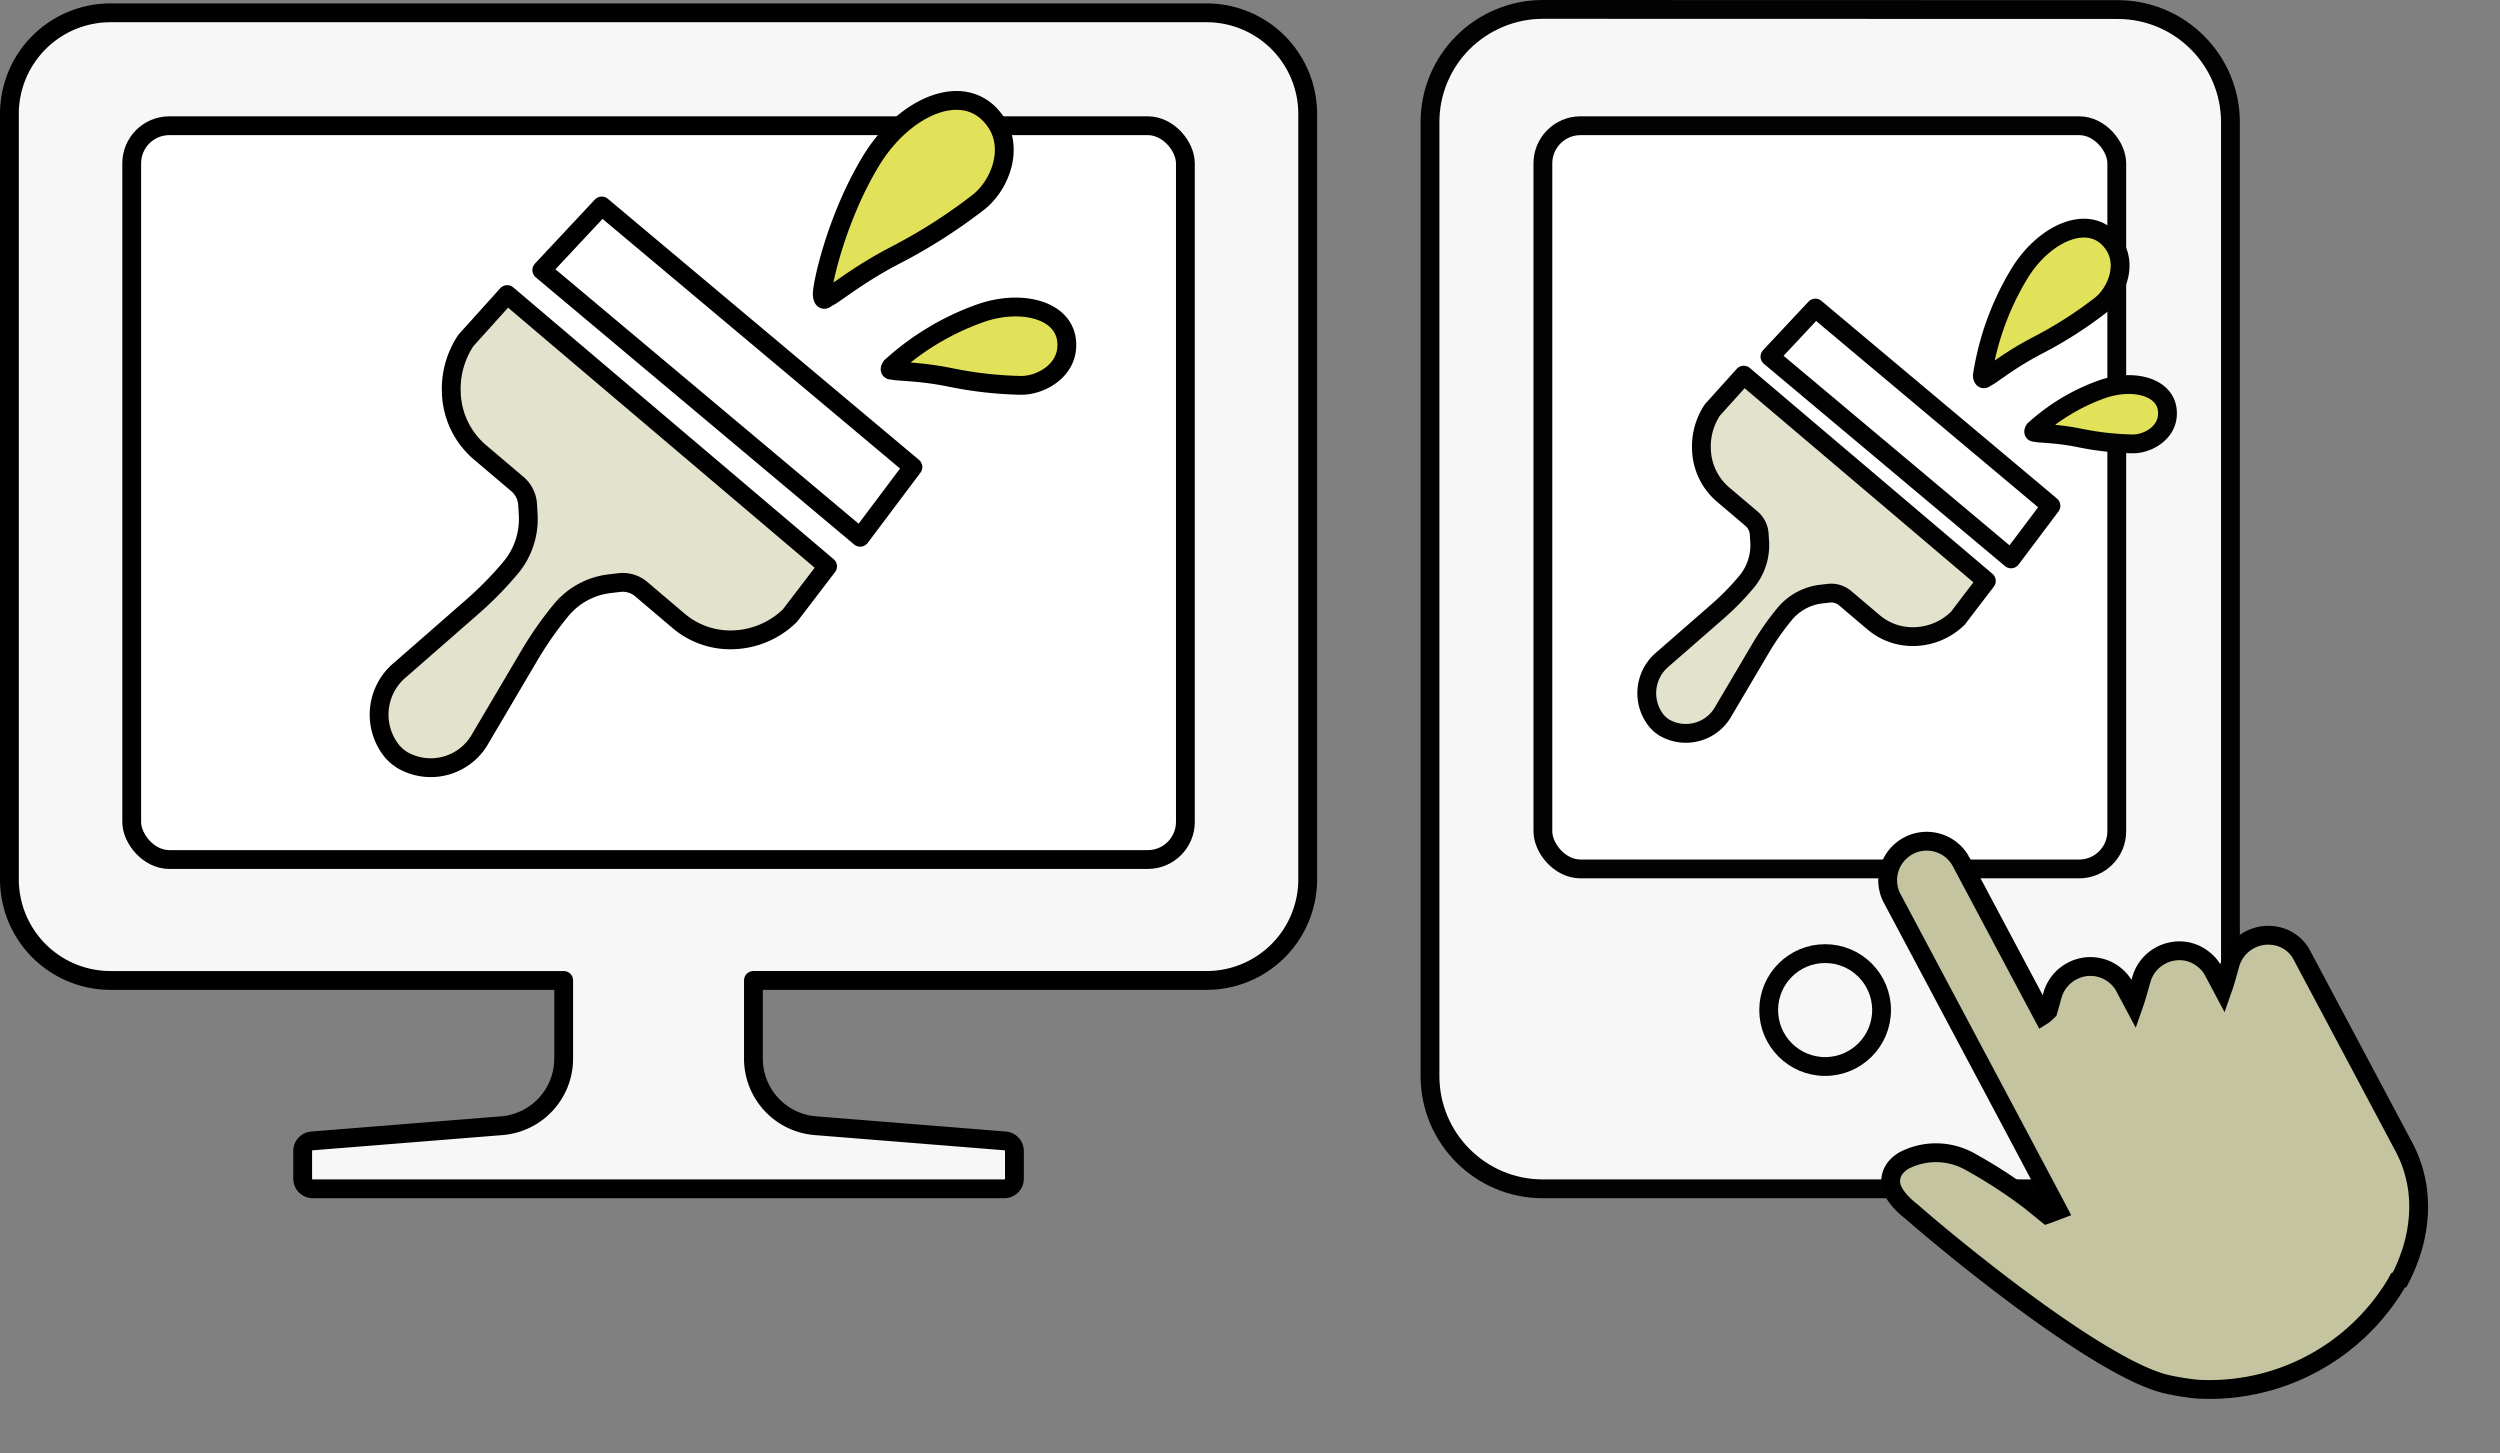
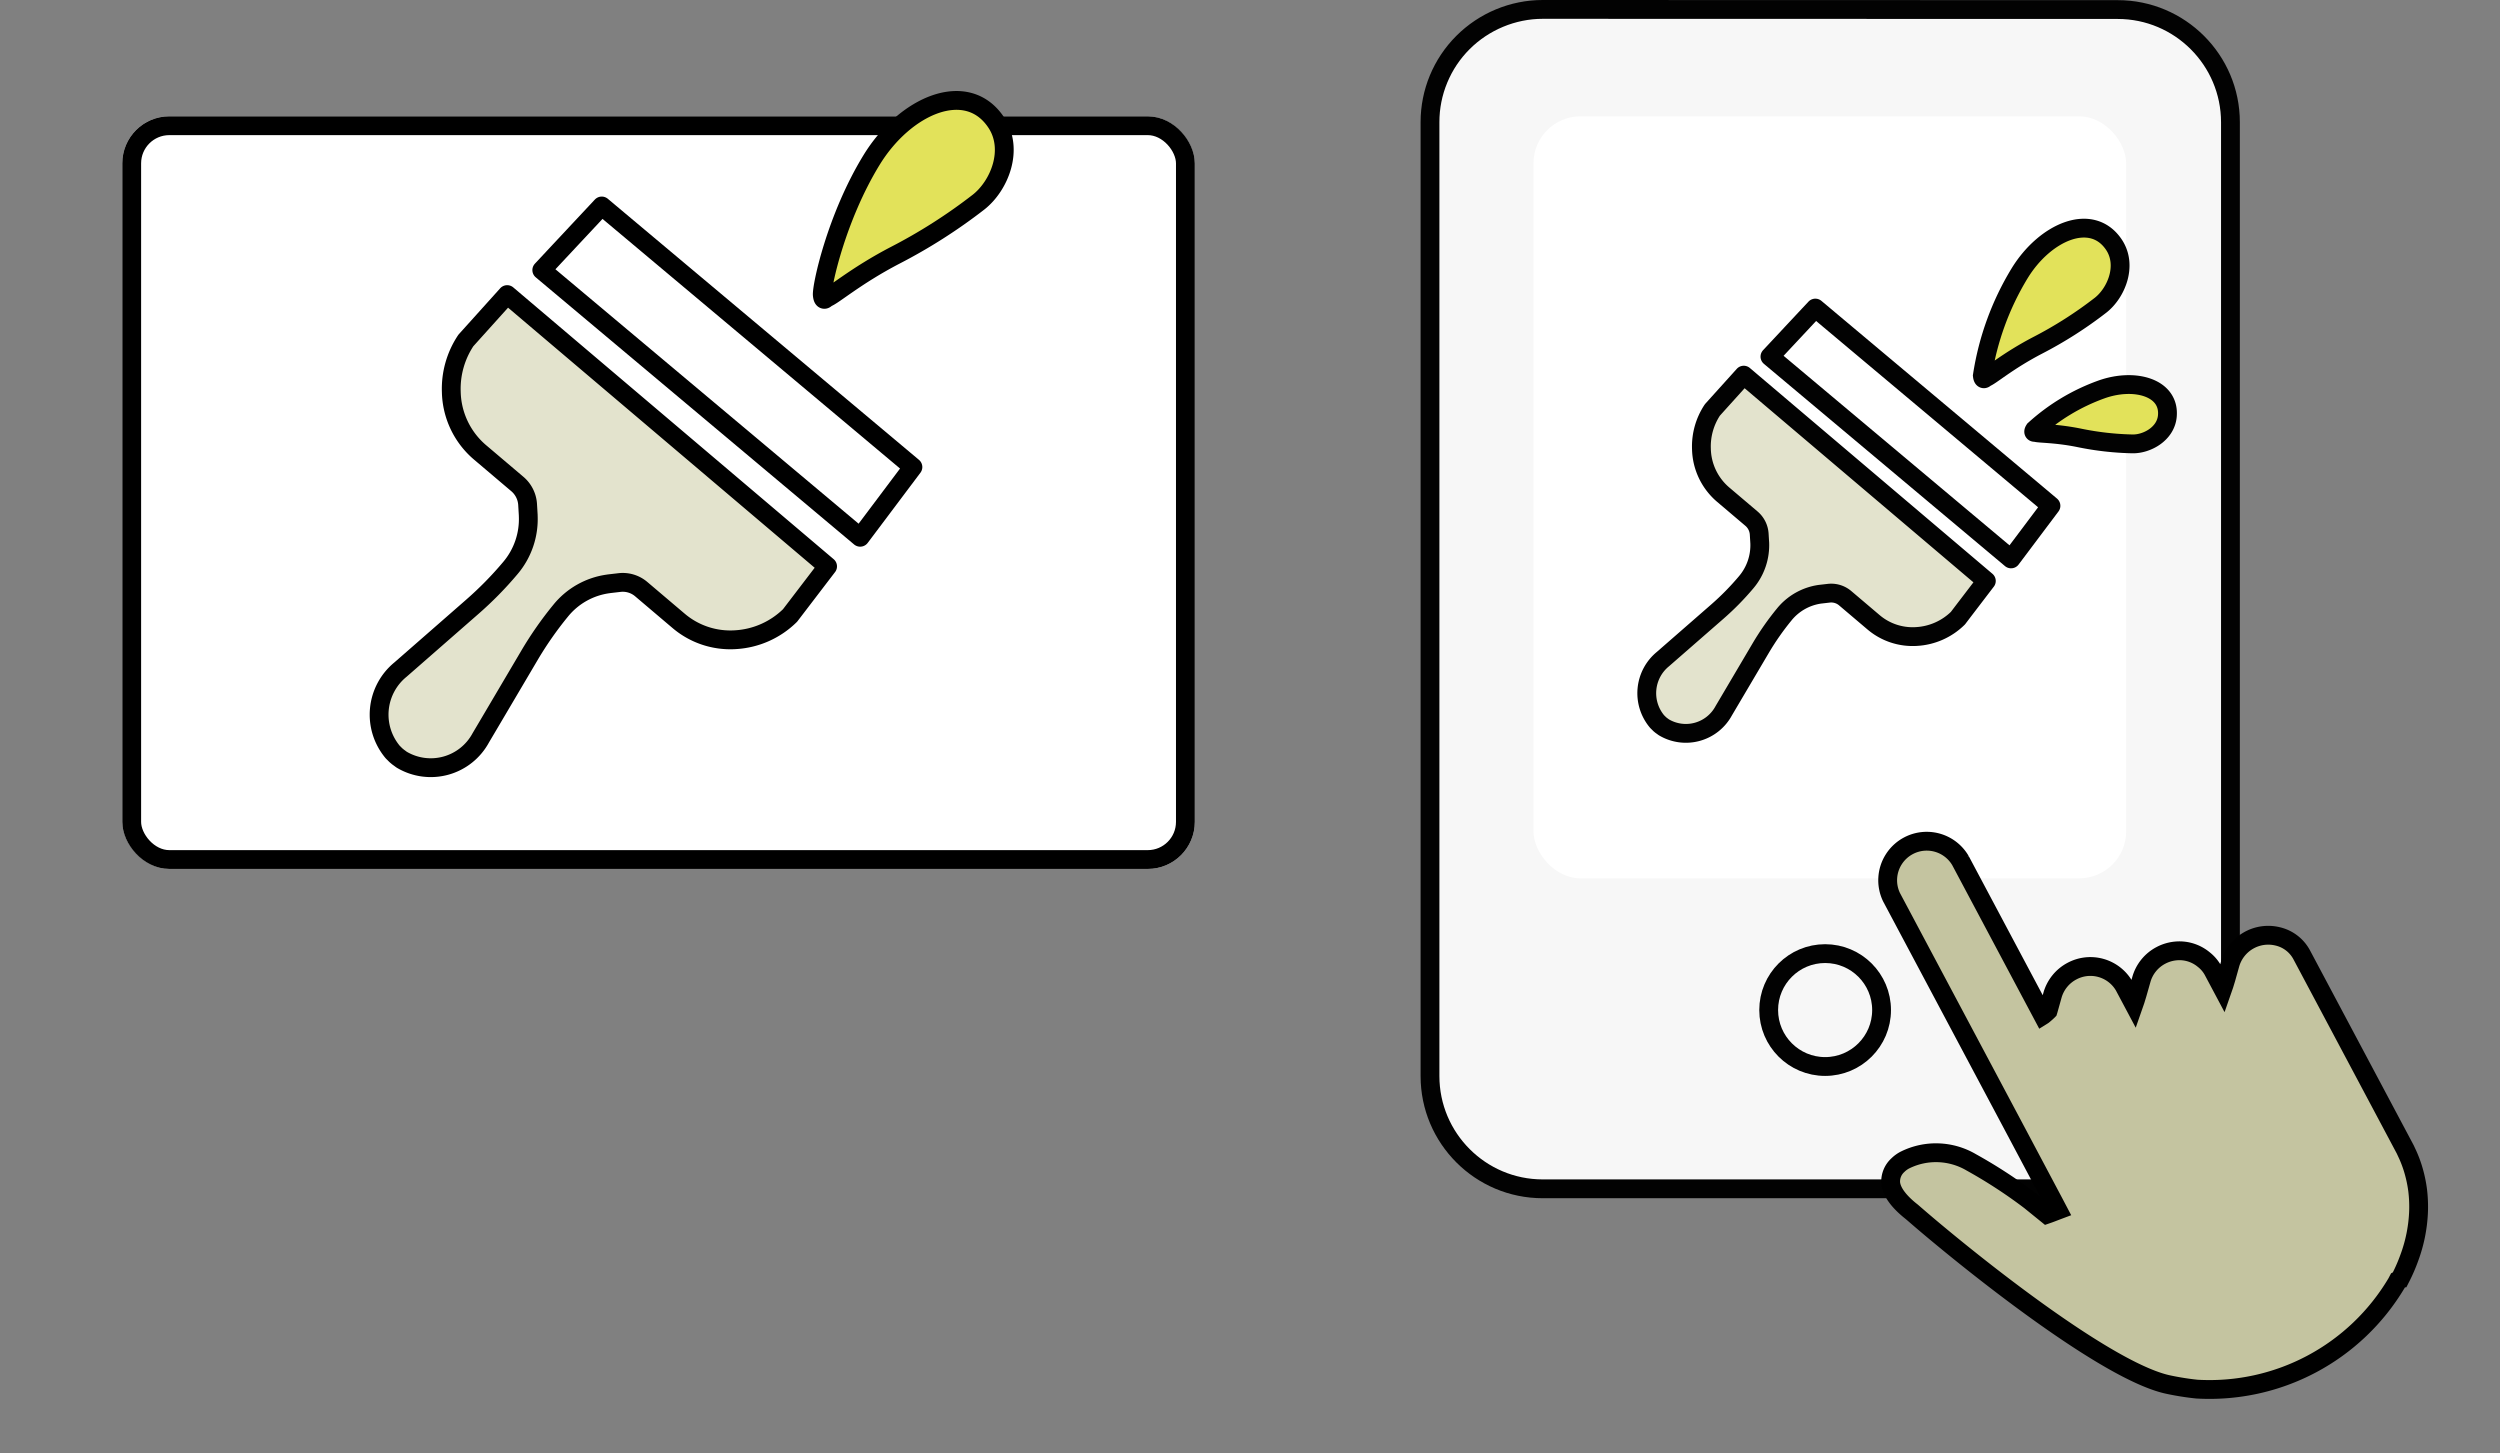
<svg xmlns="http://www.w3.org/2000/svg" width="265.735" height="154.482" viewBox="0 0 265.735 154.482">
  <rect x="0" y="0" width="265.735" height="154.482" fill="#808080" stroke="none" />
  <g id="グループ_2030" data-name="グループ 2030" transform="translate(-226 -986.637)">
    <g id="グループ_2029" data-name="グループ 2029" transform="translate(-2 -16.039)">
      <g id="グループ_2026" data-name="グループ 2026" transform="translate(229 1004.039)">
        <g id="グループ_2023" data-name="グループ 2023">
-           <path id="パス_3079" data-name="パス 3079" d="M287.219,180H170.781A10.749,10.749,0,0,0,160,190.714v81.425a10.747,10.747,0,0,0,10.781,10.714h48.134v8.331a7.152,7.152,0,0,1-6.6,7.11l-20.152,1.616a1.074,1.074,0,0,0-.99,1.067v2.955A1.073,1.073,0,0,0,192.249,305h73.5a1.072,1.072,0,0,0,1.078-1.069v-2.955a1.074,1.074,0,0,0-.99-1.067l-20.152-1.616a7.152,7.152,0,0,1-6.6-7.11v-8.331h48.132A10.746,10.746,0,0,0,298,272.139V190.714A10.748,10.748,0,0,0,287.219,180Z" transform="translate(-160 -180)" fill="#f7f7f7" stroke="#000" stroke-linecap="round" stroke-linejoin="round" stroke-width="2" />
-         </g>
+           </g>
        <g id="長方形_2288" data-name="長方形 2288" transform="translate(12 11)" fill="#fff" stroke="#000" stroke-width="2">
          <rect width="114" height="80" rx="5" stroke="none" />
          <rect x="1" y="1" width="112" height="78" rx="4" fill="none" />
        </g>
      </g>
      <g id="グループ_2024" data-name="グループ 2024" transform="translate(262.872 1017.172) rotate(-5)">
        <g id="グループ_10" data-name="グループ 10" transform="translate(0 9.904)">
          <path id="パス_7" data-name="パス 7" d="M35.745,28.8,8.674,1.73,6.944,0,5.124,1.635l-3.1,2.782L.12,6.129l-.107.095h0L0,6.236,1.926,8.162,29.313,35.55l1.926,1.926,1.82-2.026,2.782-3.1,1.635-1.82Z" transform="translate(21.39 0)" fill="#fff" stroke="#000" stroke-linecap="round" stroke-linejoin="round" stroke-miterlimit="10" stroke-width="2" />
          <path id="パス_8" data-name="パス 8" d="M16.709.738l-3.1,2.891-.909.848a9.251,9.251,0,0,0-2.018,5.3,8.67,8.67,0,0,0,2.493,6.69h0l.344.347h0l3.314,3.349a3.1,3.1,0,0,1,.885,2.272l-.031,1.113c0,.024-.005.049-.006.074A8.041,8.041,0,0,1,15.3,28.99a37.547,37.547,0,0,1-4.4,3.759L3.715,38l-.993.725a6.184,6.184,0,0,0-1.578,8.658c.05.064.106.125.159.188s.126.157.2.231c.02.02.042.036.062.056s.037.044.057.064c.074.072.153.131.229.2s.122.111.186.161a6.039,6.039,0,0,0,8.566-1.6l.717-1,5.192-7.267a37.823,37.823,0,0,1,3.72-4.446,7.878,7.878,0,0,1,5.307-2.4c.025,0,.049-.005.074-.006l1.1-.031a3.026,3.026,0,0,1,2.248.894l3.314,3.35h0l.344.347h0a8.474,8.474,0,0,0,5.826,2.534A9,9,0,0,0,44.48,36.6l.839-.919,2.859-3.134.731-.8L17.5,0Z" transform="translate(0 8.508)" fill="#e3e3cd" stroke="#000" stroke-linecap="round" stroke-linejoin="round" stroke-miterlimit="10" stroke-width="2" />
        </g>
        <path id="パス_101" data-name="パス 101" d="M.476,21.914c.574-.159,2.847-2.5,6.992-5.038a57.357,57.357,0,0,0,8.42-6.241c2.078-1.877,3.4-5.828,1.288-8.576C13.753-2.389,7.389.883,4.226,6.977.9,13.384-.141,20.779.015,21.656.157,22.443.476,21.914.476,21.914Z" transform="translate(54.237 0) rotate(9)" fill="#e2e25a" stroke="#000" stroke-width="2" />
-         <path id="パス_102" data-name="パス 102" d="M.342,15.767c.413-.115,2.049-1.8,5.031-3.625a41.272,41.272,0,0,0,6.058-4.491c1.495-1.35,2.446-4.193.927-6.17C9.9-1.719,5.317.635,3.041,5.02A28.084,28.084,0,0,0,.011,15.581C.113,16.148.342,15.767.342,15.767Z" transform="translate(69.069 19.166) rotate(48)" fill="#e2e25a" stroke="#000" stroke-width="2" />
      </g>
    </g>
    <g id="グループ_2028" data-name="グループ 2028" transform="translate(-17)">
      <g id="グループ_2025" data-name="グループ 2025" transform="translate(234 806.637)">
        <g id="パス_3080" data-name="パス 3080" transform="translate(0)" fill="#f7f7f7">
-           <path d="M 234.104 306.364 L 172.979 306.364 C 166.374 306.364 161 300.989 161 294.383 L 161 192.979 C 161 191.399 161.306 189.859 161.91 188.402 C 162.514 186.944 163.386 185.638 164.504 184.52 C 165.623 183.401 166.932 182.525 168.395 181.917 C 169.859 181.309 171.402 181 172.979 181 L 234.104 181.016 C 240.709 181.016 246.083 186.39 246.083 192.995 L 246.083 294.383 C 246.083 300.989 240.709 306.364 234.104 306.364 Z" stroke="none" />
+           <path d="M 234.104 306.364 L 172.979 306.364 C 166.374 306.364 161 300.989 161 294.383 L 161 192.979 C 162.514 186.944 163.386 185.638 164.504 184.52 C 165.623 183.401 166.932 182.525 168.395 181.917 C 169.859 181.309 171.402 181 172.979 181 L 234.104 181.016 C 240.709 181.016 246.083 186.39 246.083 192.995 L 246.083 294.383 C 246.083 300.989 240.709 306.364 234.104 306.364 Z" stroke="none" />
          <path d="M 172.979 182 L 172.979 182 C 170.093 182 167.262 183.176 165.211 185.227 C 164.187 186.251 163.387 187.448 162.834 188.784 C 162.28 190.12 162 191.531 162 192.979 L 162 294.383 C 162 300.438 166.925 305.364 172.979 305.364 L 234.104 305.364 C 240.158 305.364 245.083 300.438 245.083 294.383 L 245.083 192.995 C 245.083 186.941 240.158 182.016 234.104 182.016 L 172.979 182 M 172.979 180 L 234.104 180.016 C 241.258 180.016 247.083 185.825 247.083 192.995 L 247.083 294.383 C 247.083 301.539 241.258 307.364 234.104 307.364 L 172.979 307.364 C 165.809 307.364 160 301.539 160 294.383 L 160 192.979 C 160 189.54 161.363 186.247 163.797 183.813 C 166.231 181.379 169.54 180 172.979 180 Z" stroke="none" fill="#020202" />
        </g>
      </g>
      <g id="長方形_2289" data-name="長方形 2289" transform="translate(406 999)" fill="#fff" stroke="#020202" stroke-width="2">
        <rect width="63" height="81" rx="5" stroke="none" />
-         <rect x="1" y="1" width="61" height="79" rx="4" fill="none" />
      </g>
      <g id="楕円形_938" data-name="楕円形 938" transform="translate(430 1087)" fill="#f7f7f7" stroke="#020202" stroke-width="2">
-         <circle cx="7" cy="7" r="7" stroke="none" />
        <circle cx="7" cy="7" r="6" fill="none" />
      </g>
      <g id="グループ_2027" data-name="グループ 2027" transform="translate(413.934 1013.781) rotate(-5)">
        <g id="グループ_10-2" data-name="グループ 10" transform="translate(0 7.499)">
          <path id="パス_7-2" data-name="パス 7" d="M27.066,21.809,6.568,1.31,5.258,0,3.879,1.238,1.534,3.344.091,4.641.01,4.712h0L0,4.722,1.458,6.18,22.2,26.918l1.458,1.458,1.378-1.534L27.138,24.5l1.238-1.378Z" transform="translate(16.196 0)" fill="#fff" stroke="#020202" stroke-linecap="round" stroke-linejoin="round" stroke-miterlimit="10" stroke-width="2" />
          <path id="パス_8-2" data-name="パス 8" d="M12.652.559,10.3,2.748l-.688.642A7,7,0,0,0,8.088,7.406a6.565,6.565,0,0,0,1.888,5.066h0l.26.263h0l2.509,2.536a2.348,2.348,0,0,1,.67,1.721l-.023.842c0,.019,0,.037,0,.056a6.089,6.089,0,0,1-1.8,4.061A28.431,28.431,0,0,1,8.256,24.8L2.813,28.77l-.752.549A4.683,4.683,0,0,0,.866,35.875c.038.049.08.095.12.142s.1.119.149.175c.015.015.032.027.047.043s.028.033.043.048c.056.054.116.1.173.15s.092.084.141.122a4.572,4.572,0,0,0,6.486-1.208l.543-.759,3.931-5.5a28.639,28.639,0,0,1,2.816-3.366,5.965,5.965,0,0,1,4.018-1.82l.056,0,.834-.023a2.291,2.291,0,0,1,1.7.677l2.509,2.536h0l.26.263h0a6.416,6.416,0,0,0,4.412,1.919,6.812,6.812,0,0,0,4.574-1.556l.635-.7,2.165-2.373.554-.606L13.252,0Z" transform="translate(0 6.442)" fill="#e3e3cd" stroke="#020202" stroke-linecap="round" stroke-linejoin="round" stroke-miterlimit="10" stroke-width="2" />
        </g>
        <path id="パス_101-2" data-name="パス 101" d="M.36,16.593C.8,16.473,2.516,14.7,5.655,12.779A43.43,43.43,0,0,0,12.03,8.053C13.6,6.632,14.6,3.64,13.005,1.559,10.413-1.809,5.6.669,3.2,5.283A29.555,29.555,0,0,0,.011,16.4C.119,16.993.36,16.593.36,16.593Z" transform="translate(41.067 0) rotate(9)" fill="#e2e25a" stroke="#020202" stroke-width="2" />
        <path id="パス_102-2" data-name="パス 102" d="M.259,11.939c.313-.087,1.551-1.359,3.809-2.745a31.25,31.25,0,0,0,4.587-3.4c1.132-1.022,1.852-3.175.7-4.672C7.492-1.3,4.026.481,2.3,3.8a21.265,21.265,0,0,0-2.294,8C.086,12.227.259,11.939.259,11.939Z" transform="translate(52.298 14.512) rotate(48)" fill="#e2e25a" stroke="#020202" stroke-width="2" />
      </g>
    </g>
    <path id="パス_3081" data-name="パス 3081" d="M246.593,225.049a14.531,14.531,0,0,0-.789-2.278,13.974,13.974,0,0,0-1.179-2.1,12.544,12.544,0,0,0-.943-1.215l-.417-.463L226.69,202.425a3.9,3.9,0,0,0-3.032-1.116,4.215,4.215,0,0,0-3.951,4.282l.037,1.618,0,.682-.017.445-1.568-1.567a3.784,3.784,0,0,0-1.25-.8l-.065-.026a4.042,4.042,0,0,0-2.523-.17,4.224,4.224,0,0,0-1.923,1.1,4.169,4.169,0,0,0-1.231,3.053l.031,1.624,0,.682-.017.445-1.568-1.567a4.149,4.149,0,0,0-5.746.107,4.183,4.183,0,0,0-1.247,3.053l.039,1.633V216c-.095.184-.211.363-.324.539-.026.034-.04.068-.068.1l-4.73-4.727-8.458-8.454a4.151,4.151,0,0,0-5.867,5.864l8.526,8.521,4.711,4.708,6.513,6.509,6.141,6.149.749.756c-.333.257-.651.515-.994.764l-2.118-.857a52.437,52.437,0,0,0-7.182-2.074,7.4,7.4,0,0,0-6.786,1.8,3.07,3.07,0,0,0-.586.767,2.344,2.344,0,0,0-.189,2c.433,1.1,1.876,1.861,3.061,2.315.958.426,2.174.958,3.581,1.542,8.039,3.358,22.159,8.612,27.936,8.036a28.546,28.546,0,0,0,2.956-.418,23.125,23.125,0,0,0,17.015-17l.06-.318.144-.144.039-.175a17.992,17.992,0,0,0,.265-2.362A15.883,15.883,0,0,0,246.593,225.049Z" transform="translate(313.051 828.26) rotate(17)" fill="#c4c4a0" stroke="#000" stroke-width="2" />
  </g>
</svg>